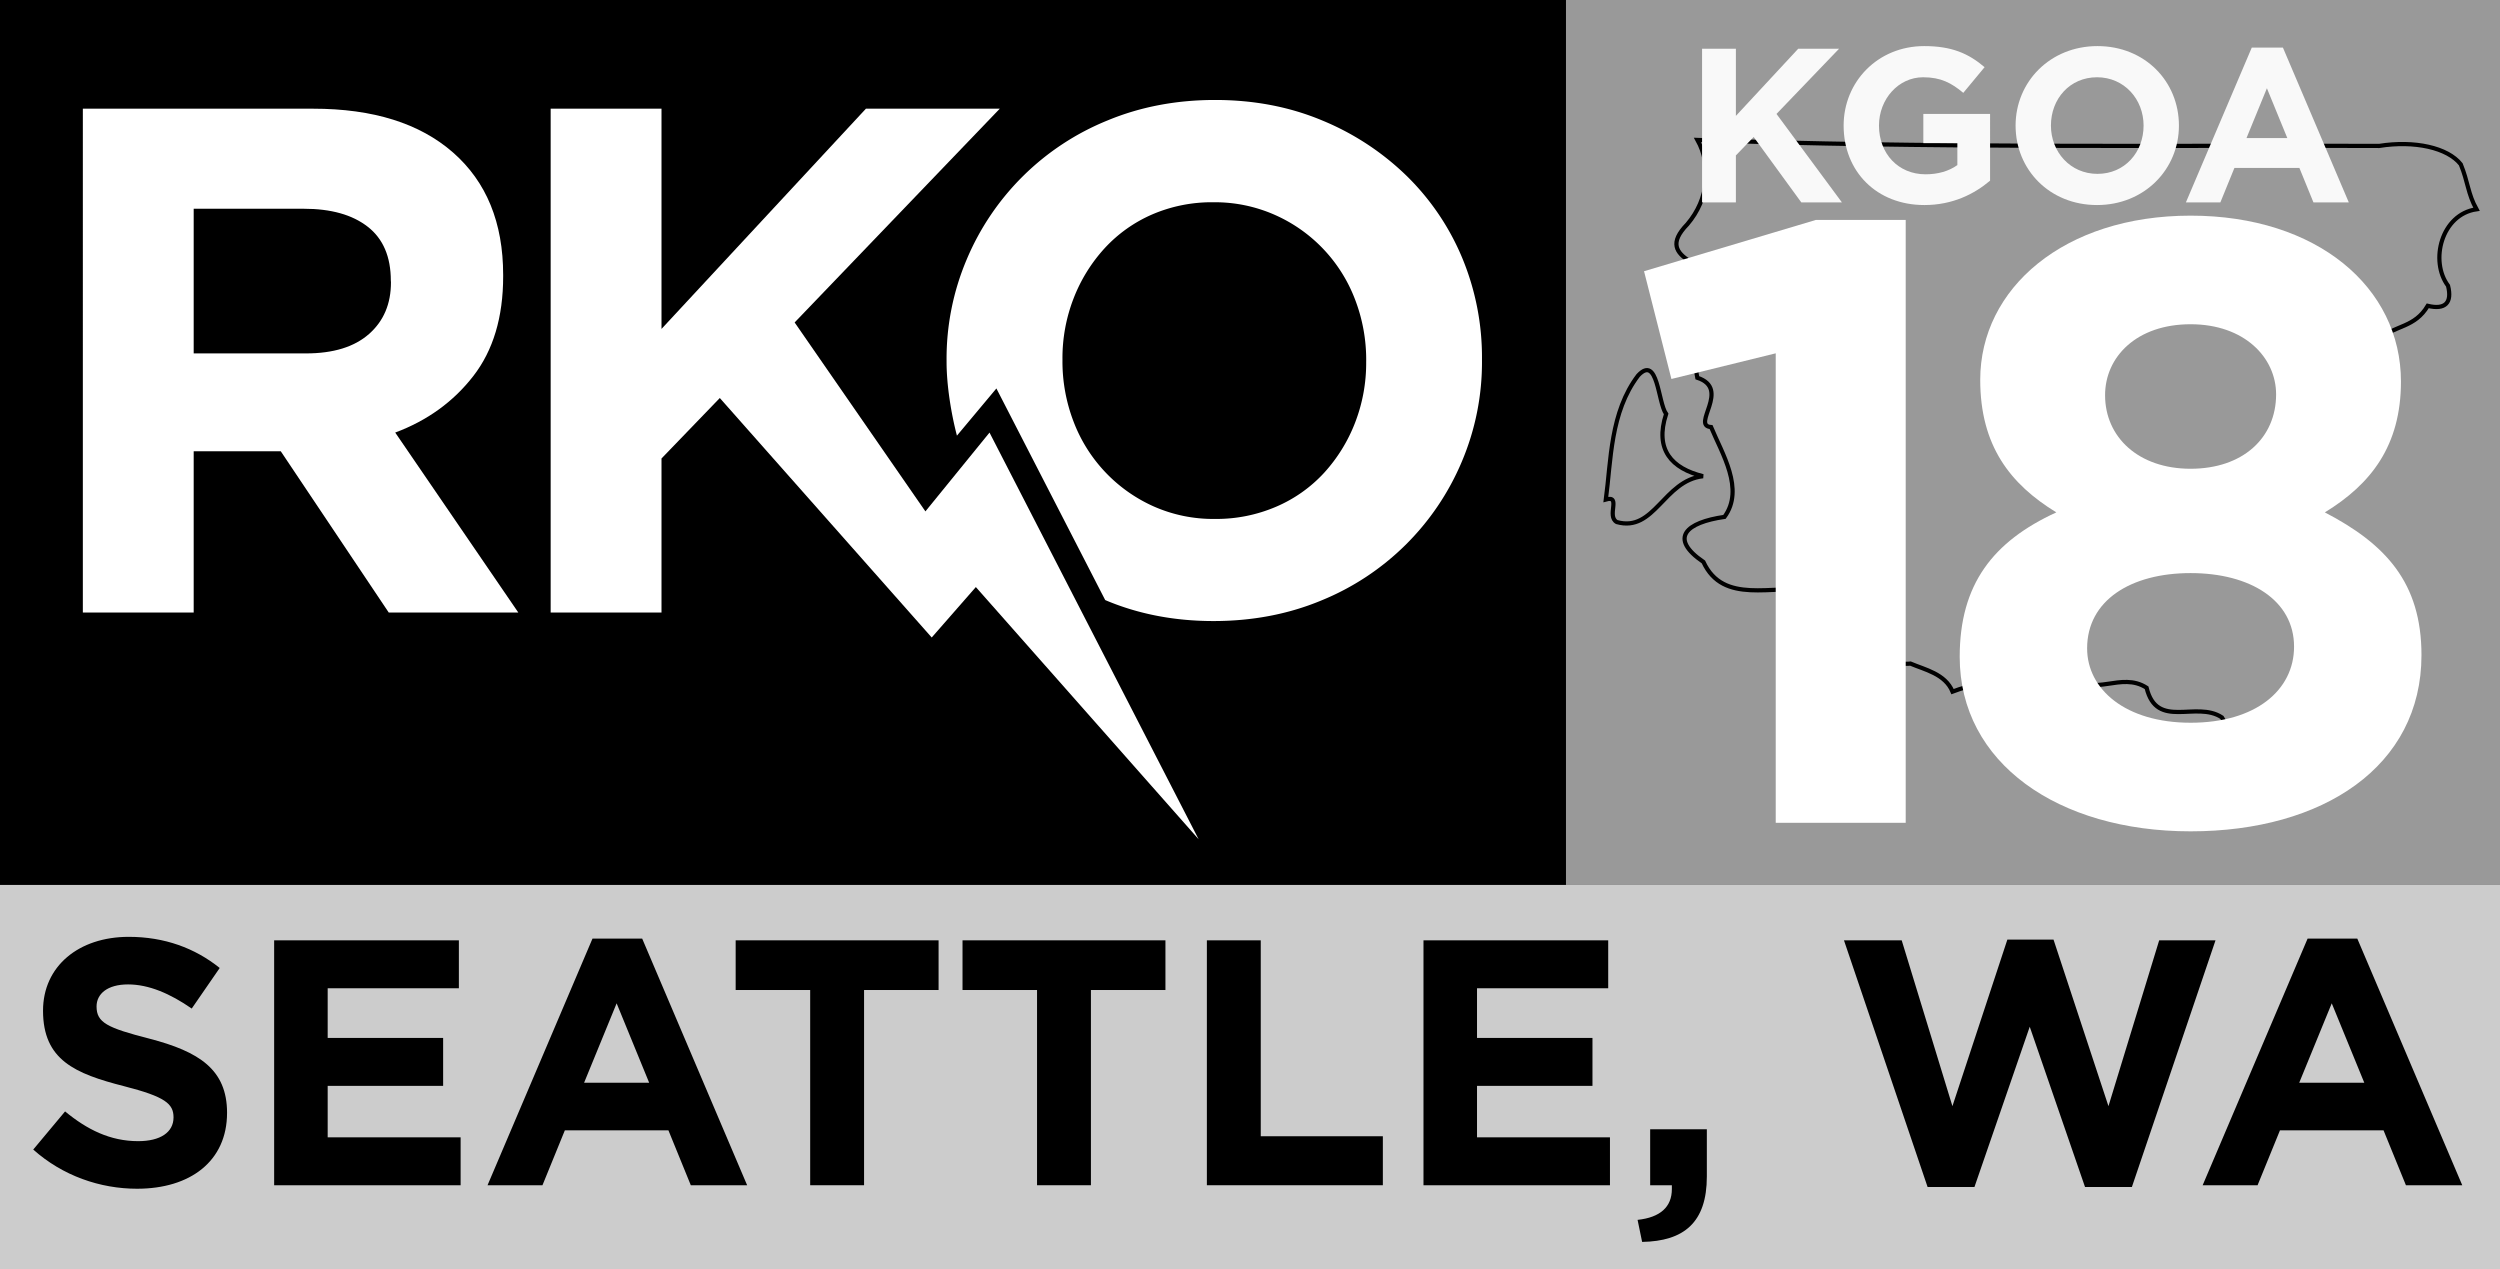
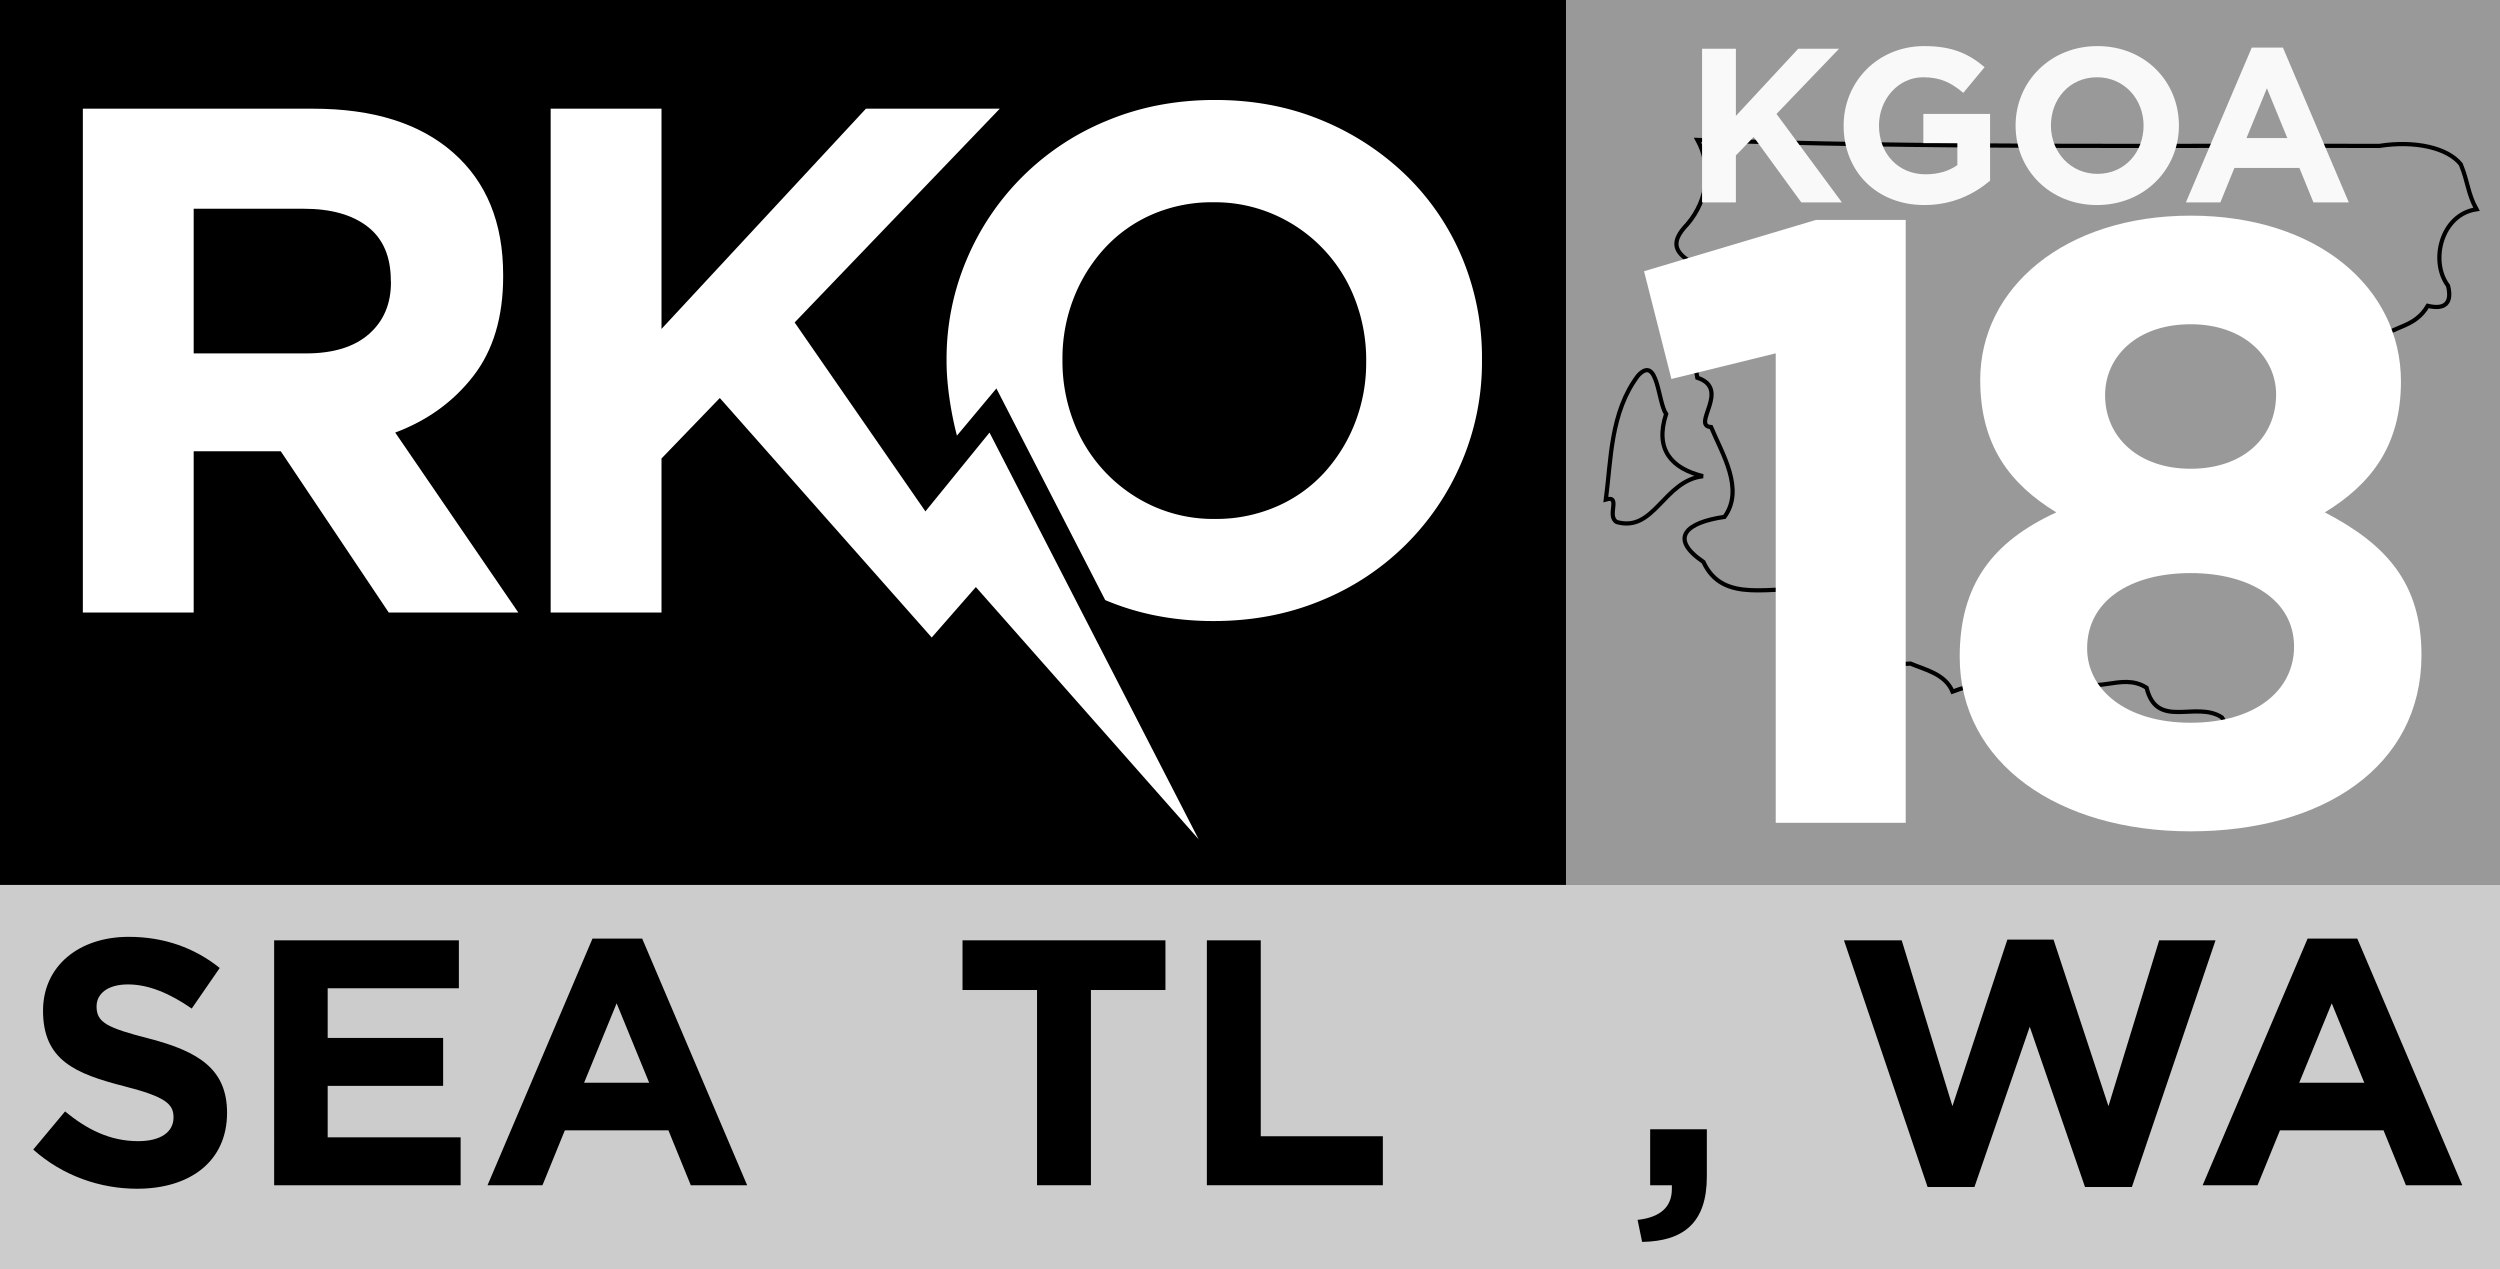
<svg xmlns="http://www.w3.org/2000/svg" xmlns:ns1="http://sodipodi.sourceforge.net/DTD/sodipodi-0.dtd" xmlns:ns2="http://www.inkscape.org/namespaces/inkscape" id="Layer_1" data-name="Layer 1" viewBox="0 0 1189.523 603.915" version="1.1" ns1:docname="KGOA_Logo_2020_Nontext.svg" width="1189.523" height="603.915" ns2:version="0.92.4 (5da689c313, 2019-01-14)" ns2:export-filename="C:\Users\User\Pictures\RKO_Network_WRKO_Concept2.png" ns2:export-xdpi="96" ns2:export-ydpi="96">
  <rect x="0" y="0" width="1189.523" height="603.915" fill="#333333" stroke="none" />
  <defs id="defs826" />
  <ns1:namedview pagecolor="#ffffff" bordercolor="#666666" borderopacity="1" objecttolerance="10" gridtolerance="10" guidetolerance="10" ns2:pageopacity="0" ns2:pageshadow="2" ns2:window-width="1920" ns2:window-height="1017" id="namedview824" showgrid="false" ns2:zoom="0.69184194" ns2:cx="820.59082" ns2:cy="290.28536" ns2:window-x="-8" ns2:window-y="-8" ns2:window-maximized="1" ns2:current-layer="Layer_1" showguides="false" fit-margin-top="0" fit-margin-left="0" fit-margin-right="0" fit-margin-bottom="0" />
  <title id="title815">KGOA 18 Seattle</title>
  <rect style="opacity:1;fill:#999999;fill-opacity:1;stroke:none;stroke-width:0.584;stroke-linecap:butt;stroke-miterlimit:4;stroke-dasharray:none;stroke-opacity:1;paint-order:normal" id="rect1410-1" width="444.438" height="421.065" x="745.085" y="0" />
  <rect style="opacity:1;fill:#000000;fill-opacity:1;stroke:none;stroke-width:0.757;stroke-linecap:butt;stroke-miterlimit:4;stroke-dasharray:none;stroke-opacity:1;paint-order:normal" id="rect1410" width="745.085" height="421.065" x="0" y="0" />
  <path d="m 184.959,291.436 -51.36,-76.71 H 92.159 v 76.71 h -52.74 V 51.716 H 149.009 q 42.8,0 66.6,20.89 23.8,20.89 23.8,58.21 v 0.69 q 0,29.12 -14.21,47.43 -14.21,18.31 -37.15,26.88 l 58.56,85.62 z m 1,-157.88 q 0,-17.12 -11,-25.68 -11,-8.56 -30.41,-8.55 H 92.159 v 68.83 h 53.42 q 19.52,0 30,-9.24 10.48,-9.24 10.44,-24.66 z" id="path817" ns2:connector-curvature="0" style="fill:#ffffff" />
  <polygon points="301.43,130.18 301.43,25.39 248.69,25.39 248.69,265.11 301.43,265.11 301.43,191.82 329.17,163.05 430,277 451,253 557,373 457.5,179.5 427,217 364.78,127.1 462.38,25.39 398.69,25.39 " id="polygon819" transform="translate(13.319,26.326)" style="fill:#ffffff" />
  <path d="m 695.759,122.776 a 118.18,118.18 0 0 0 -26.37,-39 126.87,126.87 0 0 0 -40.24,-26.45 q -23.3,-9.76 -51,-9.76 -27.7,0 -51.22,9.76 a 122.61,122.61 0 0 0 -66.95,66.09 121,121 0 0 0 -9.59,48.12 v 0.68 c 0,11.22 2.23,24.78 4.93,35.07 l 18.78,-22.46 51.76,100.67 0.55,0.25 q 23.29,9.75 51,9.75 27.71,0 51.2,-9.75 a 122.7,122.7 0 0 0 66.94,-66.1 121.12,121.12 0 0 0 9.59,-48.11 v -0.69 a 123.13,123.13 0 0 0 -9.38,-48.07 z m -45.72,49.48 a 78.48,78.48 0 0 1 -5.31,28.94 75.86,75.86 0 0 1 -14.73,23.8 66.44,66.44 0 0 1 -22.77,16.09 71.91,71.91 0 0 1 -29.11,5.83 69.88,69.88 0 0 1 -29.28,-6 72.25,72.25 0 0 1 -38,-40.24 79.75,79.75 0 0 1 -5.31,-29.1 v -0.69 a 78.55,78.55 0 0 1 5.31,-28.94 75.79,75.79 0 0 1 14.73,-23.8 66.83,66.83 0 0 1 22.6,-16.09 71.66,71.66 0 0 1 29.28,-5.82 70.4,70.4 0 0 1 29.11,6 71.88,71.88 0 0 1 38.18,40.24 79.8,79.8 0 0 1 5.31,29.11 z" id="path821" ns2:connector-curvature="0" style="fill:#ffffff" />
  <path ns2:connector-curvature="0" id="path2987" style="color:#000000;display:inline;overflow:visible;visibility:visible;opacity:1;fill:none;fill-opacity:1;fill-rule:evenodd;stroke:#000000;stroke-width:2;stroke-linecap:butt;stroke-linejoin:miter;stroke-miterlimit:4;stroke-dasharray:none;stroke-dashoffset:0;stroke-opacity:1;marker:none;marker-start:none;marker-mid:none;marker-end:none;enable-background:accumulate" d="m 1132.055,69.428 c 16.817,-2.655 32.532,0.813 38.804,8.755 3.493,8.497 3.342,13.95 7.476,21.39 -16.692,2.411 -22.328,24.627 -13.534,36.391 2.009,8.037 -1.247,11.566 -9.654,9.559 -6.208,10.384 -15.11,9.122 -23.851,15.948 -1.703,12.716 -18.58,13.186 -20.159,28.819 -9.376,4.015 -21.248,10.271 -24.371,20.727 -11.87,3.604 -8.974,9.239 -10.884,19.213 -3.346,5.106 -11.135,4.538 -9.559,13.487 17.802,6.107 -2.161,20.639 12.115,27.494 3.802,-1.551 16.123,-2.379 19.922,1.798 10.447,7.467 -2.553,15.658 -4.354,24.277 12.134,1.04 20.785,11.345 13.203,21.484 13.916,13.893 -5.179,17.163 -14.859,13.061 -15.198,2.11 -9.867,20.73 -3.029,21.626 -12.844,-0.622 -24.93,1.097 -32.132,-12.114 -12.288,-8.126 -30.916,5.994 -35.822,-14.102 -12.279,-7.918 -25.183,4.875 -35.965,-5.631 -10.446,-8.249 -18.417,-0.817 -26.69,7.666 -8.16,-7.405 -21.786,-3.133 -29.671,-0.189 -3.517,-8.511 -13.262,-10.448 -20.017,-13.345 -12.072,1.384 -25.199,-10.413 -27.305,-21.201 -1.493,-6.02 -6.863,-18.395 -19.686,-13.581 -18.67,-2.828 -42.032,6.968 -51.534,-13.582 -16.686,-11.395 -8.157,-18.816 10.032,-21.437 9.642,-13.195 -1.214,-30.255 -6.389,-42.732 -9.678,-0.658 9.673,-18.165 -6.53,-23.472 -1.608,-9.667 -6.099,-26.248 -6.577,-31.942 4.015,-11.357 18.333,6.23 20.112,-8.613 -4.299,-14.268 -35.692,-14.632 -18.266,-32.51 10.239,-12.018 11.485,-27.959 4.779,-40.082 108.396,3.916 217.228,2.536 324.393,2.839 z M 764.078,237.658 c 2.469,-18.425 2.064,-41.534 15.38,-59.01 9.429,-10.082 9.353,12.834 13.298,18.313 -5.567,17.088 2.67,25.925 17.556,29.624 -18.725,2.073 -23.099,26.863 -41.029,21.815 -5.046,-2.844 2.274,-12.848 -5.206,-10.742 z" />
  <g aria-label="18" style="font-style:normal;font-variant:normal;font-weight:bold;font-stretch:normal;font-size:406.878px;line-height:1.25;font-family:'Gotham Pro';-inkscape-font-specification:'Gotham Pro Bold';letter-spacing:0px;word-spacing:0px;fill:#ffffff;fill-opacity:1;stroke:none;stroke-width:4.238" id="text2238">
    <path d="m 844.908,391.488 h 61.845 V 104.639 h -42.722 l -81.782,24.413 13.02,51.267 49.639,-12.206 z" style="letter-spacing:-30px;fill:#ffffff;fill-opacity:1;stroke-width:4.238" id="path1523" />
    <path d="m 1042.302,395.557 c 63.066,0 109.857,-30.923 109.857,-83.817 0,-34.585 -17.089,-52.894 -45.977,-67.949 21.971,-13.427 36.212,-31.736 36.212,-62.252 0,-44.757 -39.874,-78.934 -100.092,-78.934 -60.218,0 -100.092,34.585 -100.092,78.121 0,31.33 14.241,49.639 36.212,63.066 -30.109,13.834 -45.977,34.178 -45.977,68.762 0,50.453 46.791,83.003 109.857,83.003 z m 0,-172.516 c -24.82,0 -40.688,-15.054 -40.688,-34.992 0,-18.31 15.055,-33.771 40.688,-33.771 25.633,0 40.688,15.868 40.688,33.364 0,20.751 -15.868,35.398 -40.688,35.398 z m 0,120.843 c -30.923,0 -49.232,-15.868 -49.232,-35.398 0,-22.785 20.751,-35.805 49.232,-35.805 28.481,0 49.232,13.02 49.232,34.992 0,20.751 -18.309,36.212 -49.232,36.212 z" style="letter-spacing:-30px;fill:#ffffff;fill-opacity:1;stroke-width:4.238" id="path1525" />
  </g>
  <rect style="opacity:1;fill:#cccccc;fill-opacity:1;stroke:none;stroke-width:0.63;stroke-linecap:butt;stroke-miterlimit:4;stroke-dasharray:none;stroke-opacity:1;paint-order:normal" id="rect1410-0" width="1189.523" height="182.85" x="4.7683716e-05" y="421.065" />
  <g aria-label="KGOA" style="font-style:normal;font-variant:normal;font-weight:bold;font-stretch:normal;font-size:104.465px;line-height:1.25;font-family:'Gotham Pro';-inkscape-font-specification:'Gotham Pro Bold';letter-spacing:0px;word-spacing:0px;fill:#f9f9f9;fill-opacity:1;stroke:none;stroke-width:1.088" id="text2266">
    <path d="m 809.86,96.309 h 16.088 V 73.953 l 8.462,-8.775 22.669,31.13 H 876.404 L 845.274,54.209 875.046,23.183 H 855.616 L 825.948,55.15 V 23.183 h -16.088 z" style="fill:#f9f9f9;stroke-width:1.088" id="path1528" />
    <path d="m 915.66,97.562 c 13.371,0 23.713,-5.223 31.235,-11.596 V 54.209 h -31.757 v 13.894 h 16.192 v 10.446 c -4.074,2.925 -9.297,4.388 -15.147,4.388 -12.954,0 -22.147,-9.82 -22.147,-23.191 0,-12.64 9.297,-22.982 20.997,-22.982 8.462,0 13.476,2.716 19.117,7.417 l 10.133,-12.222 c -7.626,-6.477 -15.565,-10.029 -28.728,-10.029 -22.147,0 -38.339,17.028 -38.339,37.816 0,21.833 15.67,37.816 38.443,37.816 z" style="fill:#f9f9f9;stroke-width:1.088" id="path1530" />
    <path d="m 997.79,97.562 c 22.564,0 38.965,-17.028 38.965,-37.816 0,-20.997 -16.192,-37.816 -38.756,-37.816 -22.564,0 -38.965,17.028 -38.965,37.816 0,20.997 16.192,37.816 38.756,37.816 z m 0.209,-14.834 c -12.954,0 -22.147,-10.446 -22.147,-22.982 0,-12.745 8.984,-22.982 21.938,-22.982 12.954,0 22.147,10.446 22.147,22.982 0,12.745 -8.984,22.982 -21.938,22.982 z" style="fill:#f9f9f9;stroke-width:1.088" id="path1532" />
    <path d="m 1040.066,96.309 h 16.401 l 6.686,-16.401 h 30.922 l 6.686,16.401 h 16.819 l -31.339,-73.648 h -14.834 z m 28.832,-30.608 9.715,-23.713 9.715,23.713 z" style="fill:#f9f9f9;stroke-width:1.088" id="path1534" />
  </g>
  <g aria-label="SEATTLE, WA" style="font-style:normal;font-variant:normal;font-weight:bold;font-stretch:normal;font-size:166.465px;line-height:1.25;font-family:'Gotham Pro';-inkscape-font-specification:'Gotham Pro Bold';letter-spacing:0px;word-spacing:0px;fill:#000000;fill-opacity:1;stroke:none;stroke-width:1.734" id="text2270">
    <path d="m 65.253,565.61 c 25.136,0 42.782,-12.984 42.782,-36.123 0,-20.642 -13.317,-29.131 -36.955,-35.291 -20.142,-5.16 -25.136,-7.657 -25.136,-15.315 0,-5.993 5.16,-10.487 14.982,-10.487 9.821,0 19.976,4.328 30.297,11.486 l 13.317,-19.31 c -11.819,-9.489 -26.301,-14.815 -43.281,-14.815 -23.805,0 -40.784,13.983 -40.784,35.124 0,23.472 15.148,29.964 38.62,35.956 19.476,4.994 23.472,8.323 23.472,14.815 0,7.158 -6.326,11.32 -16.813,11.32 -13.317,0 -24.304,-5.493 -34.791,-14.15 l -15.148,18.145 c 13.983,12.485 31.795,18.644 49.44,18.644 z" style="stroke-width:1.734" id="path1502" />
    <path d="m 130.445,563.945 h 88.726 v -22.806 h -63.257 v -24.47 h 54.934 v -22.806 h -54.934 v -23.638 h 62.424 v -22.806 h -87.894 z" style="stroke-width:1.734" id="path1504" />
    <path d="m 231.975,563.945 h 26.135 l 10.654,-26.135 h 49.274 l 10.654,26.135 h 26.801 L 305.553,446.587 h -23.638 z m 45.944,-48.774 15.481,-37.788 15.481,37.788 z" style="stroke-width:1.734" id="path1506" />
-     <path d="m 385.493,563.945 h 25.636 v -92.888 h 35.457 v -23.638 h -96.55 v 23.638 h 35.457 z" style="stroke-width:1.734" id="path1508" />
    <path d="m 493.435,563.945 h 25.636 v -92.888 h 35.457 v -23.638 h -96.55 v 23.638 h 35.457 z" style="stroke-width:1.734" id="path1510" />
    <path d="m 574.243,563.945 h 83.732 v -23.305 h -58.096 v -93.22 h -25.636 z" style="stroke-width:1.734" id="path1512" />
-     <path d="m 677.309,563.945 h 88.726 v -22.806 h -63.257 v -24.47 h 54.934 v -22.806 h -54.934 v -23.638 h 62.424 v -22.806 h -87.894 z" style="stroke-width:1.734" id="path1514" />
    <path d="m 781.336,590.912 c 19.809,-0.333 30.796,-9.156 30.796,-31.129 v -22.473 h -26.967 v 26.634 h 10.321 v 1.831 c 0,8.49 -5.493,13.484 -16.314,14.649 z" style="stroke-width:1.734" id="path1516" />
    <path d="m 917.162,564.777 h 22.306 l 26.301,-76.241 26.302,76.241 h 22.306 l 39.785,-117.358 h -26.801 l -24.137,78.904 -26.135,-79.237 h -21.973 l -26.135,79.237 -24.137,-78.904 h -27.467 z" style="stroke-width:1.734" id="path1518" />
    <path d="m 1048.045,563.945 h 26.135 l 10.654,-26.135 h 49.274 l 10.654,26.135 h 26.801 l -49.94,-117.358 h -23.638 z m 45.944,-48.774 15.481,-37.788 15.481,37.788 z" style="stroke-width:1.734" id="path1520" />
  </g>
</svg>